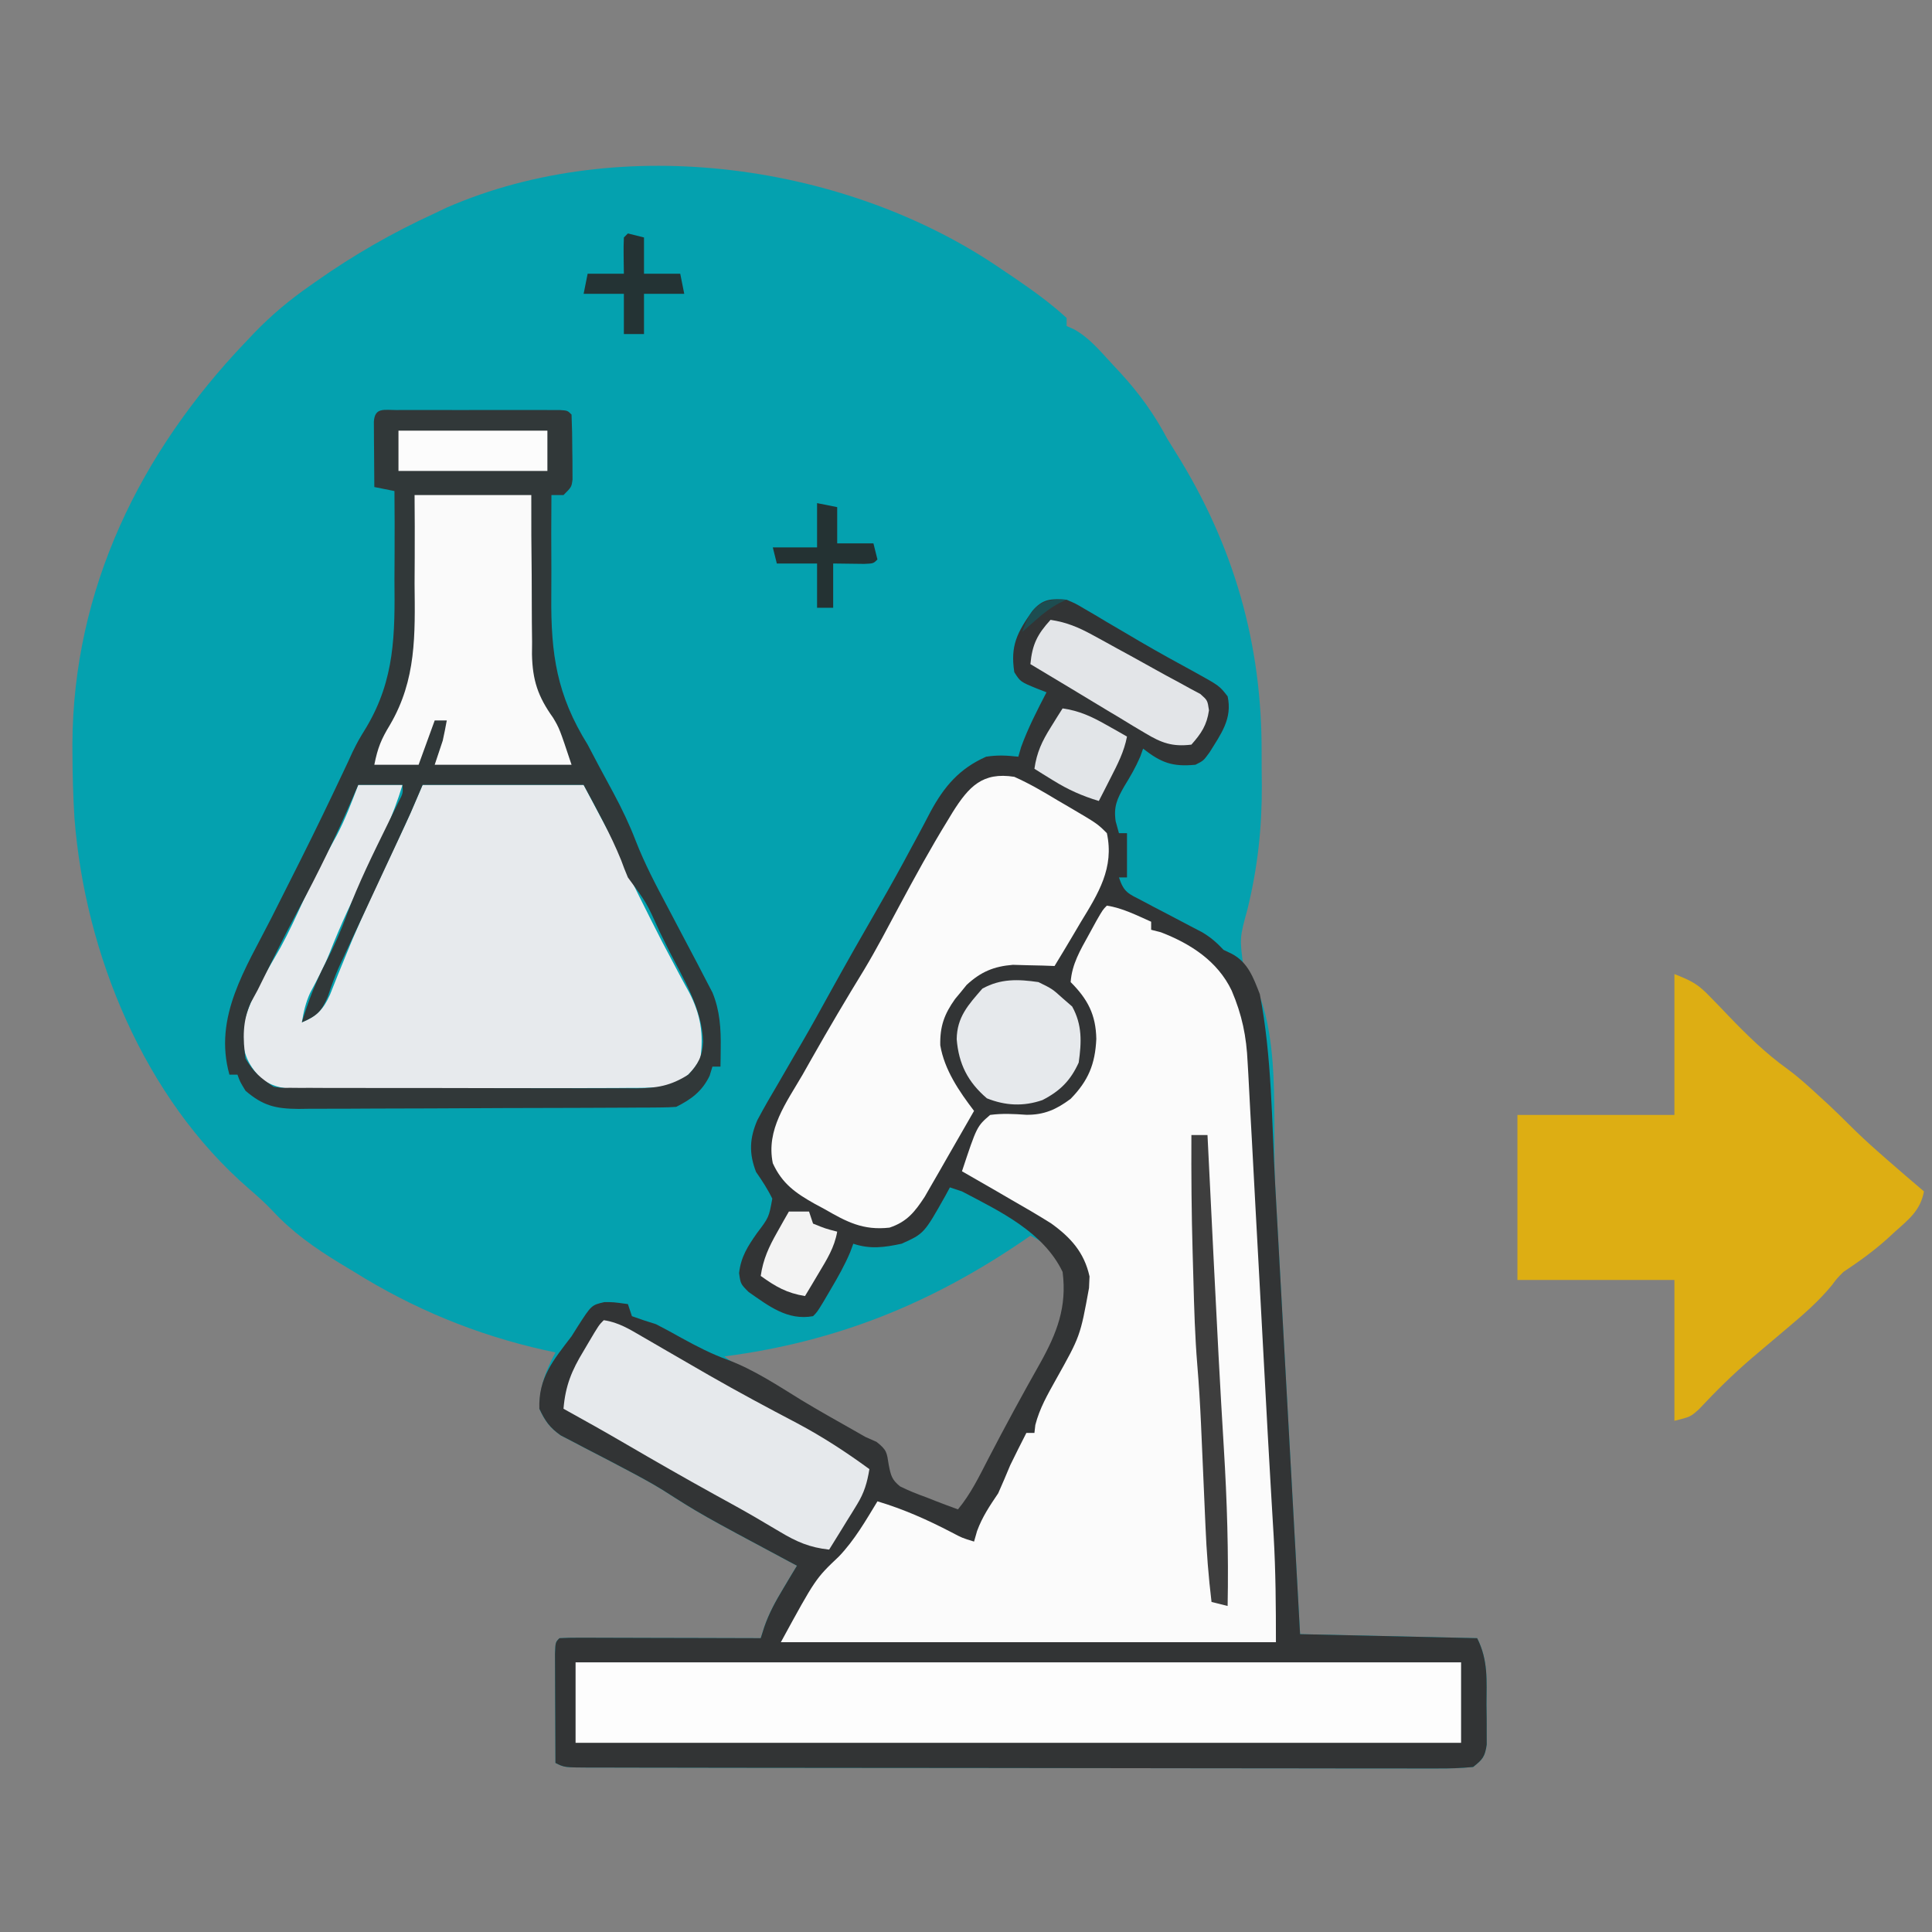
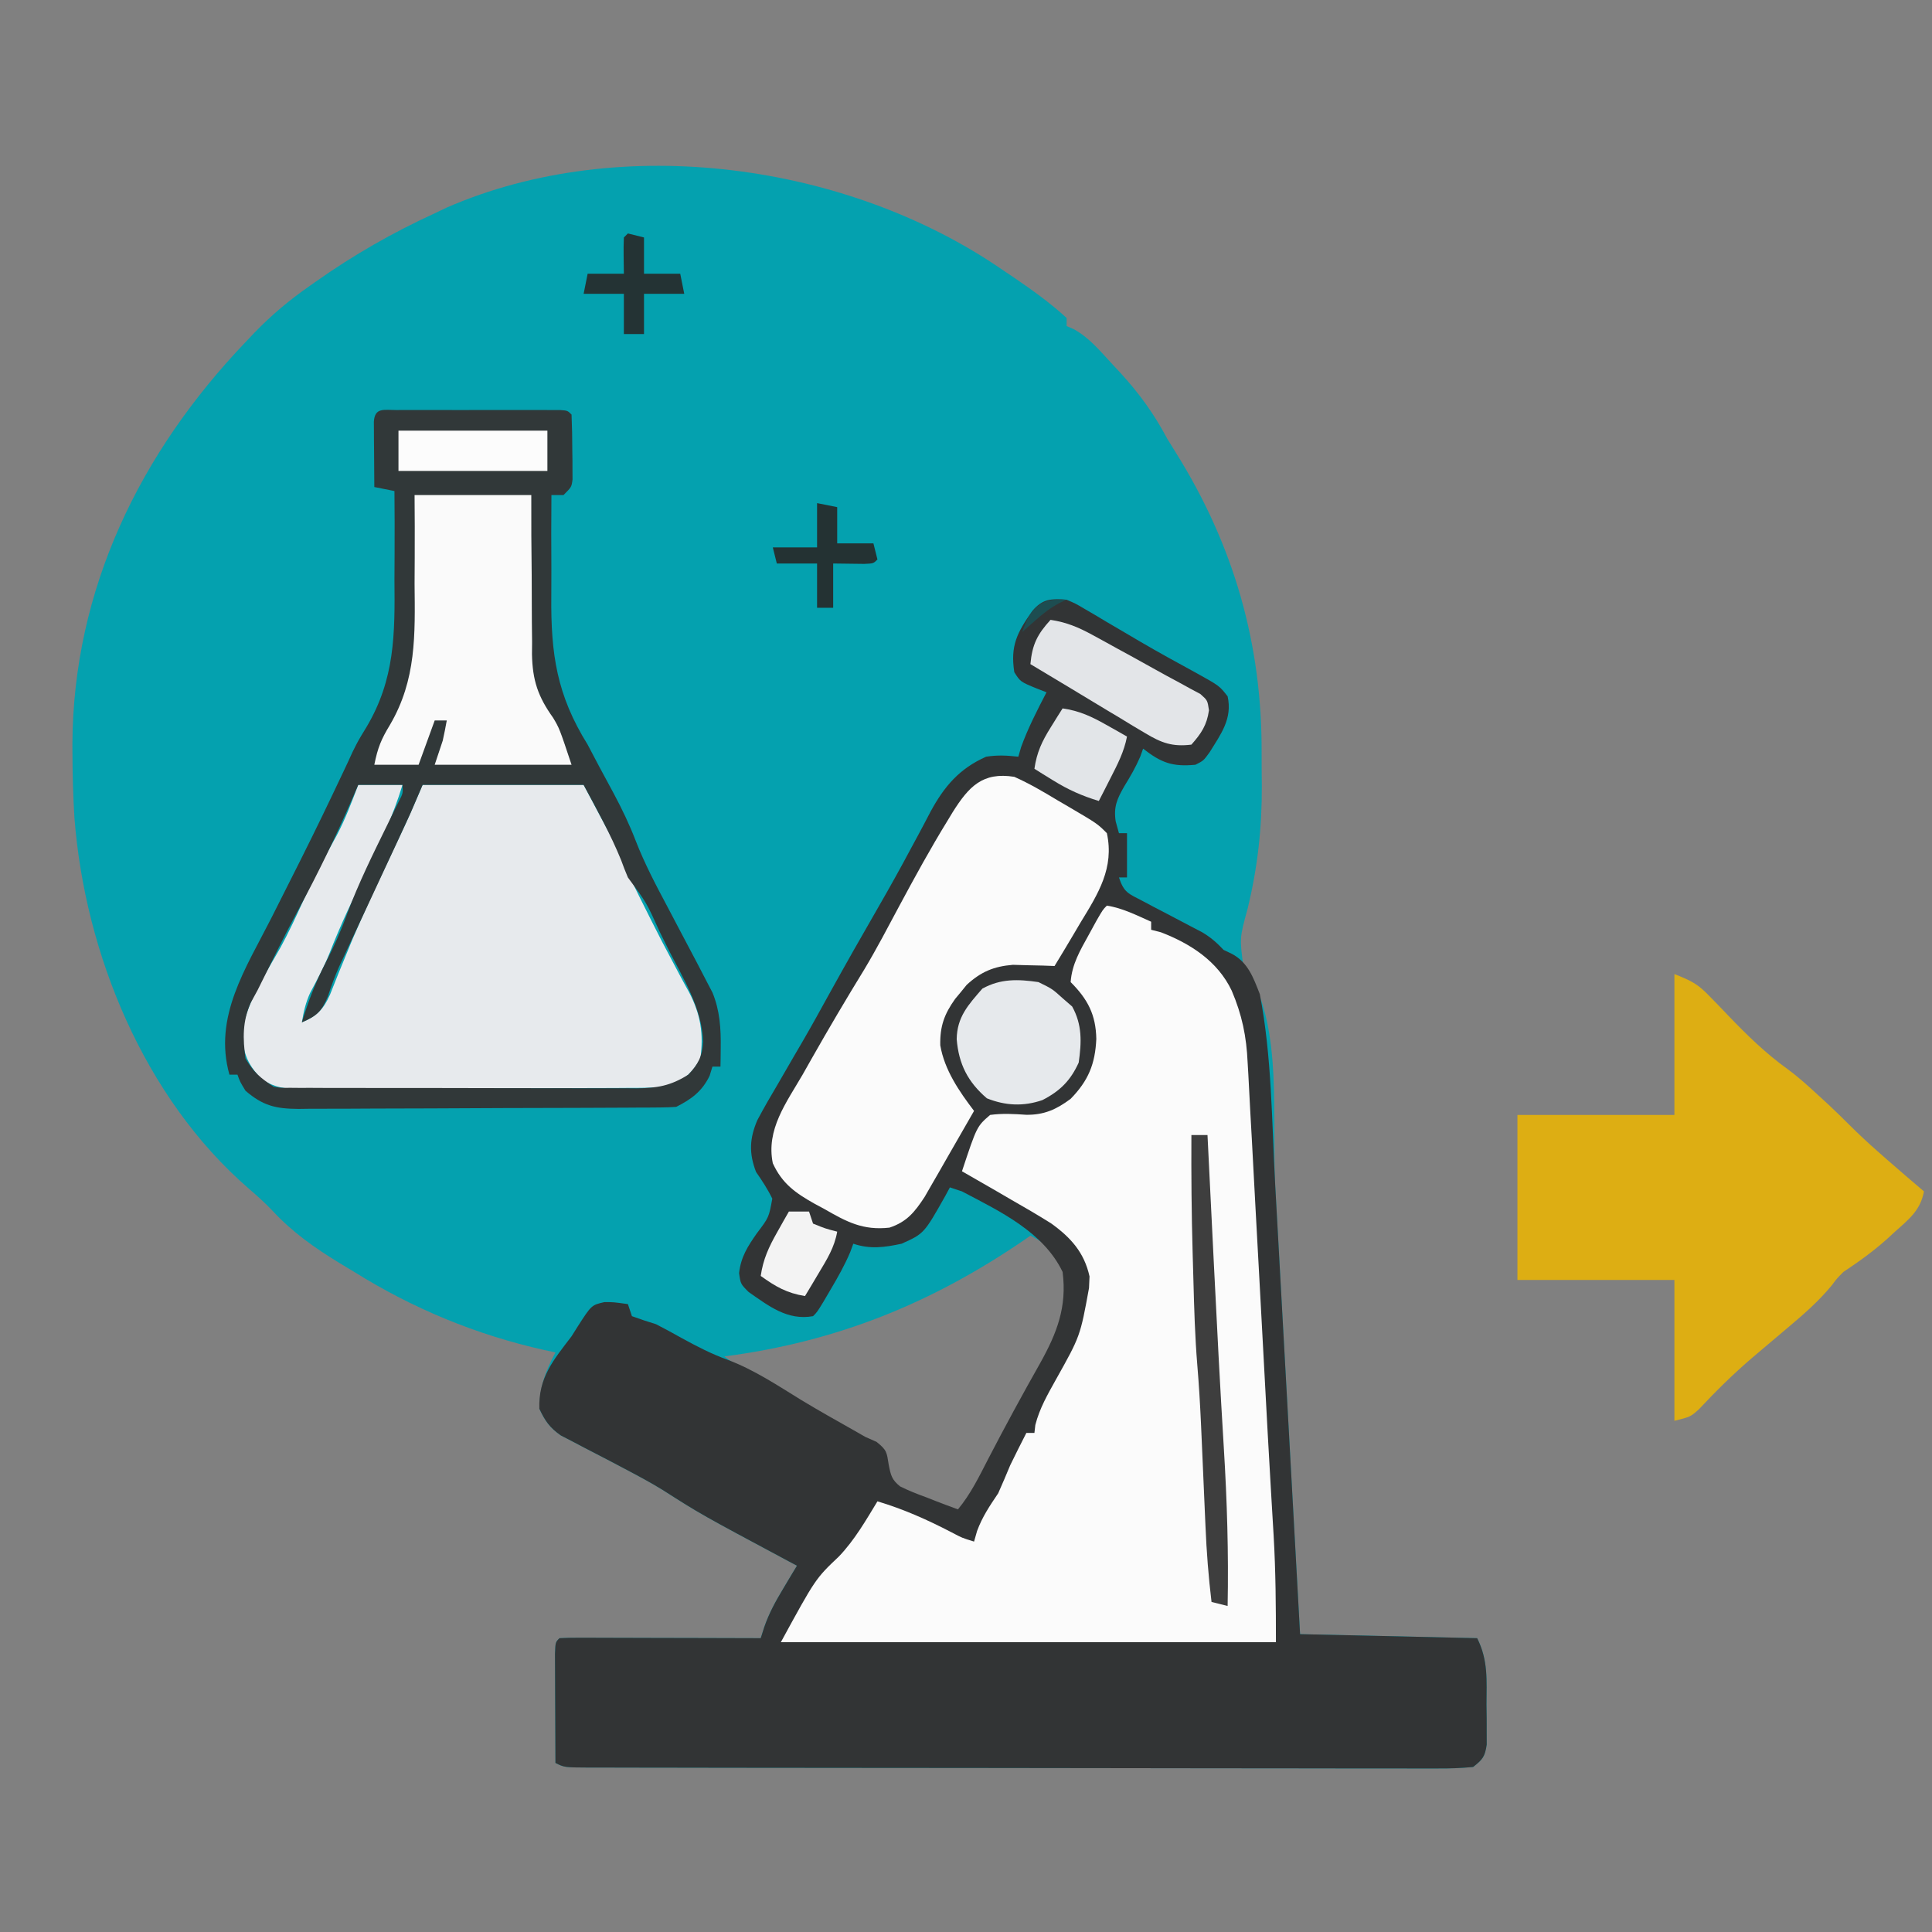
<svg xmlns="http://www.w3.org/2000/svg" version="1.1" width="480" height="480">
  <rect width="100%" height="100%" fill="#808080" stroke="none" />
  <path d="M0 0 C1.481 0.996 1.481 0.996 2.992 2.012 C7.524 5.111 11.958 8.278 16 12 C16 12.66 16 13.32 16 14 C16.589 14.261 17.177 14.522 17.784 14.791 C21.669 16.911 24.385 20.285 27.375 23.5 C28.391 24.591 28.391 24.591 29.428 25.705 C34.109 30.824 37.749 35.874 41 42 C41.703 43.155 42.415 44.304 43.133 45.449 C57.568 68.528 64.576 93.02 64.446 120.108 C64.438 122.8 64.466 125.49 64.498 128.182 C64.539 138.772 63.457 148.514 60.957 158.807 C58.972 166.054 58.972 166.054 59.926 173.152 C60.383 173.741 60.841 174.331 61.312 174.938 C69.703 188.581 66.96 211.607 67.818 227.398 C68.033 231.332 68.254 235.266 68.475 239.201 C68.89 246.623 69.299 254.046 69.707 261.469 C70.172 269.931 70.643 278.393 71.115 286.855 C72.083 304.236 73.043 321.618 74 339 C95.78 339.495 95.78 339.495 118 340 C120.775 345.55 120.33 350.443 120.312 356.562 C120.329 357.712 120.345 358.861 120.361 360.045 C120.362 361.145 120.363 362.245 120.363 363.379 C120.368 364.888 120.368 364.888 120.372 366.428 C119.934 369.459 119.357 370.133 117 372 C113.956 372.291 111.118 372.396 108.073 372.367 C107.149 372.371 106.225 372.374 105.273 372.377 C102.163 372.385 99.054 372.37 95.945 372.356 C93.721 372.357 91.498 372.359 89.274 372.363 C83.224 372.368 77.175 372.354 71.126 372.337 C64.806 372.322 58.486 372.323 52.166 372.322 C41.553 372.319 30.939 372.304 20.326 372.281 C9.399 372.258 -1.529 372.244 -12.456 372.24 C-13.129 372.24 -13.803 372.24 -14.496 372.24 C-15.852 372.239 -17.208 372.239 -18.564 372.238 C-19.233 372.238 -19.902 372.238 -20.591 372.238 C-21.258 372.237 -21.925 372.237 -22.613 372.237 C-33.644 372.233 -44.676 372.22 -55.708 372.207 C-59.481 372.203 -63.253 372.2 -67.026 372.197 C-72.945 372.193 -78.863 372.182 -84.782 372.168 C-86.96 372.163 -89.137 372.161 -91.315 372.16 C-94.277 372.158 -97.238 372.15 -100.2 372.14 C-101.507 372.142 -101.507 372.142 -102.841 372.143 C-108.772 372.114 -108.772 372.114 -111 371 C-111.025 366.746 -111.043 362.492 -111.055 358.238 C-111.06 356.789 -111.067 355.341 -111.075 353.893 C-111.088 351.815 -111.093 349.738 -111.098 347.66 C-111.103 346.409 -111.108 345.157 -111.114 343.867 C-111 341 -111 341 -110 340 C-108.435 339.907 -106.865 339.883 -105.297 339.886 C-104.296 339.887 -103.295 339.887 -102.263 339.887 C-101.175 339.892 -100.086 339.897 -98.965 339.902 C-97.302 339.904 -97.302 339.904 -95.606 339.907 C-92.05 339.912 -88.494 339.925 -84.938 339.938 C-82.533 339.943 -80.129 339.947 -77.725 339.951 C-71.816 339.962 -65.908 339.979 -60 340 C-59.706 339.076 -59.411 338.152 -59.108 337.201 C-57.896 333.699 -56.28 330.799 -54.375 327.625 C-53.743 326.565 -53.112 325.506 -52.461 324.414 C-51.979 323.617 -51.497 322.821 -51 322 C-51.988 321.472 -51.988 321.472 -52.997 320.934 C-74.929 309.199 -74.929 309.199 -84.367 303.168 C-87.506 301.233 -90.747 299.52 -94.008 297.801 C-95.094 297.227 -96.18 296.652 -97.299 296.061 C-99.482 294.913 -101.67 293.778 -103.865 292.654 C-105.374 291.861 -105.374 291.861 -106.914 291.051 C-107.821 290.583 -108.728 290.116 -109.663 289.634 C-112.422 287.705 -113.599 286.048 -115 283 C-114.822 277.396 -113.626 273.99 -111 269 C-111.923 268.804 -112.846 268.608 -113.797 268.406 C-130.689 264.615 -146.315 258.161 -161 249 C-162.229 248.259 -163.458 247.518 -164.688 246.777 C-170.799 243.037 -176.293 239.195 -181.199 233.91 C-183.094 231.9 -185.092 230.112 -187.188 228.312 C-213.191 205.807 -227.877 169.989 -230.5 136.27 C-230.841 130.847 -230.982 125.433 -231 120 C-231.006 118.962 -231.006 118.962 -231.012 117.903 C-230.846 79.354 -214.176 45.403 -188 18 C-187.274 17.233 -186.549 16.466 -185.801 15.676 C-181.515 11.256 -177.055 7.505 -172 4 C-171.486 3.636 -170.972 3.273 -170.442 2.898 C-161.053 -3.715 -151.436 -9.216 -141 -14 C-140.015 -14.472 -139.03 -14.944 -138.016 -15.43 C-94.584 -34.328 -38.263 -26.366 0 0 Z M7 240 C6.548 240.317 6.095 240.634 5.629 240.961 C-17.543 256.818 -41.046 266.337 -69 270 C-66.04 272.308 -62.989 274.256 -59.746 276.145 C-58.216 277.037 -58.216 277.037 -56.654 277.947 C-55.593 278.563 -54.531 279.178 -53.438 279.812 C-52.403 280.416 -51.369 281.02 -50.303 281.643 C-49.273 282.241 -48.244 282.84 -47.184 283.457 C-46.162 284.051 -45.141 284.646 -44.089 285.258 C-40.155 287.476 -36.136 289.513 -32.085 291.507 C-30 293 -30 293 -29.136 295.251 C-29.029 295.973 -28.922 296.694 -28.812 297.438 C-28.457 299.834 -28.457 299.834 -27 302 C-22.129 305.182 -16.448 307.05 -11 309 C-8.604 306.81 -7.157 304.703 -5.688 301.816 C-5.042 300.563 -5.042 300.563 -4.383 299.283 C-3.926 298.386 -3.47 297.488 -3 296.562 C1.333 288.141 5.806 279.817 10.471 271.574 C14.629 264.135 17.138 257.639 16 249 C13.79 244.498 11.469 242.234 7 240 Z " fill="#04A1AF" transform="translate(249,67)" />
  <path d="M0 0 C2.241 0.959 2.241 0.959 4.52 2.309 C5.37 2.804 6.22 3.3 7.096 3.811 C7.993 4.348 8.889 4.884 9.812 5.438 C11.691 6.54 13.57 7.641 15.449 8.742 C16.382 9.292 17.314 9.842 18.275 10.409 C22.839 13.074 27.471 15.618 32.113 18.144 C37.953 21.382 37.953 21.382 40 24 C41.224 29.578 38.338 33.353 35.508 37.926 C34 40 34 40 32 41 C26.29 41.549 23.502 40.514 19 37 C18.66 37.959 18.66 37.959 18.312 38.938 C17.156 41.637 15.845 43.885 14.312 46.375 C12.521 49.502 11.647 51.463 12.188 55.062 C12.59 56.517 12.59 56.517 13 58 C13.66 58 14.32 58 15 58 C15 61.63 15 65.26 15 69 C14.34 69 13.68 69 13 69 C14.264 72.791 15.333 73.002 18.805 74.812 C19.781 75.331 20.756 75.849 21.762 76.383 C22.789 76.916 23.816 77.45 24.875 78 C26.896 79.058 28.914 80.12 30.93 81.188 C31.829 81.655 32.729 82.123 33.656 82.605 C35.826 83.897 37.28 85.181 39 87 C39.668 87.318 40.335 87.637 41.023 87.965 C45.054 90.075 46.408 93.914 48 98 C51 113.471 50.964 129.685 51.818 145.398 C52.033 149.332 52.254 153.266 52.475 157.201 C52.89 164.623 53.299 172.046 53.707 179.469 C54.172 187.931 54.643 196.393 55.115 204.855 C56.083 222.236 57.043 239.618 58 257 C79.78 257.495 79.78 257.495 102 258 C104.775 263.55 104.33 268.443 104.312 274.562 C104.329 275.712 104.345 276.861 104.361 278.045 C104.362 279.145 104.363 280.245 104.363 281.379 C104.366 282.385 104.369 283.391 104.372 284.428 C103.934 287.459 103.357 288.133 101 290 C97.956 290.291 95.118 290.396 92.073 290.367 C91.149 290.371 90.225 290.374 89.273 290.377 C86.163 290.385 83.054 290.37 79.945 290.356 C77.721 290.357 75.498 290.359 73.274 290.363 C67.224 290.368 61.175 290.354 55.126 290.337 C48.806 290.322 42.486 290.323 36.166 290.322 C25.553 290.319 14.939 290.304 4.326 290.281 C-6.601 290.258 -17.529 290.244 -28.456 290.24 C-29.129 290.24 -29.803 290.24 -30.496 290.24 C-31.852 290.239 -33.208 290.239 -34.564 290.238 C-35.233 290.238 -35.902 290.238 -36.591 290.238 C-37.258 290.237 -37.925 290.237 -38.613 290.237 C-49.644 290.233 -60.676 290.22 -71.708 290.207 C-75.481 290.203 -79.253 290.2 -83.026 290.197 C-88.945 290.193 -94.863 290.182 -100.782 290.168 C-102.96 290.163 -105.137 290.161 -107.315 290.16 C-110.277 290.158 -113.238 290.15 -116.2 290.14 C-117.507 290.142 -117.507 290.142 -118.841 290.143 C-124.772 290.114 -124.772 290.114 -127 289 C-127.025 284.746 -127.043 280.492 -127.055 276.238 C-127.06 274.789 -127.067 273.341 -127.075 271.893 C-127.088 269.815 -127.093 267.738 -127.098 265.66 C-127.103 264.409 -127.108 263.157 -127.114 261.867 C-127 259 -127 259 -126 258 C-124.435 257.907 -122.865 257.883 -121.297 257.886 C-120.296 257.887 -119.295 257.887 -118.263 257.887 C-117.175 257.892 -116.086 257.897 -114.965 257.902 C-113.302 257.904 -113.302 257.904 -111.606 257.907 C-108.05 257.912 -104.494 257.925 -100.938 257.938 C-98.533 257.943 -96.129 257.947 -93.725 257.951 C-87.816 257.962 -81.908 257.979 -76 258 C-75.706 257.076 -75.411 256.152 -75.108 255.201 C-73.896 251.699 -72.28 248.799 -70.375 245.625 C-69.743 244.565 -69.112 243.506 -68.461 242.414 C-67.979 241.617 -67.497 240.821 -67 240 C-67.659 239.648 -68.318 239.296 -68.997 238.934 C-90.929 227.199 -90.929 227.199 -100.367 221.168 C-103.506 219.233 -106.747 217.52 -110.008 215.801 C-111.637 214.939 -111.637 214.939 -113.299 214.061 C-115.482 212.913 -117.67 211.778 -119.865 210.654 C-120.871 210.125 -121.877 209.596 -122.914 209.051 C-123.821 208.583 -124.728 208.116 -125.663 207.634 C-128.415 205.71 -129.582 204.028 -131 201 C-131.262 193.284 -127.535 188.94 -123 183 C-122.5 182.203 -122 181.407 -121.484 180.586 C-118.046 175.239 -118.046 175.239 -114.848 174.508 C-112.625 174.5 -112.625 174.5 -109 175 C-108.67 175.99 -108.34 176.98 -108 178 C-106.02 178.724 -104.015 179.38 -102 180 C-99.895 181.084 -97.812 182.212 -95.75 183.375 C-91.927 185.481 -88.229 187.393 -84.125 188.875 C-77.613 191.341 -71.856 195.181 -65.952 198.815 C-61.698 201.397 -57.353 203.821 -53.023 206.273 C-52.026 206.843 -51.028 207.413 -50 208 C-49.085 208.405 -48.17 208.81 -47.227 209.227 C-44.628 211.296 -44.696 211.809 -44.195 214.938 C-43.689 217.526 -43.446 218.647 -41.354 220.305 C-39.227 221.351 -37.107 222.202 -34.875 223 C-34.121 223.298 -33.367 223.596 -32.59 223.902 C-30.737 224.629 -28.87 225.319 -27 226 C-23.839 222.19 -21.752 217.878 -19.5 213.5 C-15.336 205.476 -11.029 197.545 -6.58 189.676 C-2.399 182.186 0.122 175.695 -1 167 C-5.792 157.032 -16.63 151.932 -26 147 C-26.99 146.67 -27.98 146.34 -29 146 C-29.364 146.675 -29.727 147.351 -30.102 148.047 C-35.42 157.483 -35.42 157.483 -41 160 C-45.302 160.917 -48.79 161.403 -53 160 C-53.257 160.696 -53.513 161.392 -53.777 162.109 C-55.139 165.329 -56.786 168.239 -58.562 171.25 C-59.493 172.836 -59.493 172.836 -60.441 174.453 C-62 177 -62 177 -63 178 C-69.365 179.142 -73.991 175.477 -79 172 C-81 170 -81 170 -81.379 167.289 C-80.912 163.234 -79.22 160.637 -76.938 157.375 C-73.972 153.459 -73.972 153.459 -73.125 148.805 C-74.264 146.456 -75.671 144.313 -77.16 142.172 C-78.962 137.513 -78.778 133.811 -76.841 129.301 C-75.185 126.187 -73.43 123.155 -71.625 120.125 C-70.328 117.883 -69.031 115.641 -67.734 113.398 C-67.094 112.305 -66.454 111.212 -65.795 110.085 C-63.423 106.008 -61.144 101.884 -58.875 97.75 C-54.878 90.528 -50.808 83.347 -46.678 76.2 C-43.927 71.428 -41.252 66.628 -38.664 61.766 C-37.825 60.213 -37.825 60.213 -36.968 58.63 C-35.895 56.642 -34.839 54.645 -33.803 52.638 C-30.375 46.343 -26.661 41.971 -20 39 C-17.127 38.56 -14.921 38.681 -12 39 C-11.773 38.216 -11.546 37.432 -11.312 36.625 C-9.593 31.877 -7.319 27.479 -5 23 C-5.788 22.693 -6.575 22.386 -7.387 22.07 C-11.485 20.392 -11.485 20.392 -13 18 C-14.019 11.436 -12.295 8.118 -8.508 2.785 C-5.937 -0.259 -3.844 -0.299 0 0 Z " fill="#323435" transform="translate(265,149)" />
  <path d="M0 0 C3.889 0.598 7.43 2.421 11 4 C11 4.66 11 5.32 11 6 C11.804 6.206 12.609 6.412 13.438 6.625 C20.829 9.478 27.517 13.805 31.006 21.104 C33.586 27.167 34.683 32.463 34.973 39.019 C35.029 39.967 35.085 40.916 35.143 41.893 C35.322 45.008 35.478 48.125 35.633 51.242 C35.755 53.451 35.879 55.66 36.005 57.868 C36.332 63.69 36.638 69.512 36.939 75.335 C37.243 81.128 37.566 86.919 37.887 92.711 C38.382 101.671 38.864 110.632 39.337 119.593 C39.746 127.337 40.171 135.08 40.624 142.821 C40.72 144.471 40.815 146.12 40.911 147.769 C41.081 150.708 41.257 153.647 41.435 156.586 C41.948 165.437 42 174.101 42 183 C1.41 183 -39.18 183 -81 183 C-72.391 167.217 -72.391 167.217 -66.562 161.688 C-62.667 157.602 -59.923 152.809 -57 148 C-50.478 149.957 -44.644 152.557 -38.602 155.695 C-35.989 157.083 -35.989 157.083 -33 158 C-32.752 157.134 -32.505 156.268 -32.25 155.375 C-30.924 151.795 -29.127 149.158 -27 146 C-25.969 143.68 -24.971 141.346 -24 139 C-22.702 136.314 -21.353 133.659 -20 131 C-19.34 131 -18.68 131 -18 131 C-17.925 130.346 -17.85 129.693 -17.773 129.02 C-16.708 124.861 -14.702 121.424 -12.625 117.688 C-6.615 106.956 -6.615 106.956 -4.438 95 C-4.395 94.051 -4.352 93.103 -4.309 92.125 C-5.624 86.178 -8.942 82.482 -13.837 78.957 C-17.139 76.884 -20.484 74.925 -23.875 73 C-25.053 72.315 -26.23 71.629 -27.406 70.941 C-30.263 69.279 -33.127 67.633 -36 66 C-32.301 54.837 -32.301 54.837 -29 52 C-25.922 51.584 -23.108 51.755 -20.012 51.965 C-15.563 52.017 -12.528 50.625 -9 48 C-4.599 43.483 -2.908 39.362 -2.625 33.125 C-2.732 27.126 -4.729 23.271 -9 19 C-8.684 14.549 -6.626 11.102 -4.5 7.25 C-3.556 5.525 -3.556 5.525 -2.594 3.766 C-1 1 -1 1 0 0 Z " fill="#FBFBFB" transform="translate(275,225)" />
  <path d="M0 0 C3.63 0 7.26 0 11 0 C8.716 7.532 5.543 14.388 2.062 21.438 C-1.252 28.175 -4.435 34.879 -7.153 41.881 C-8.51 45.277 -10.229 48.454 -11.949 51.676 C-13.052 54.116 -13.575 56.364 -14 59 C-10.237 57.425 -8.617 55.723 -7 52.098 C-6.319 50.425 -5.654 48.746 -5 47.062 C-4.231 45.174 -3.457 43.287 -2.68 41.402 C-2.049 39.871 -2.049 39.871 -1.405 38.308 C1.199 32.177 4.045 26.155 6.875 20.125 C7.977 17.774 9.079 15.422 10.18 13.07 C10.887 11.566 10.887 11.566 11.609 10.032 C13.131 6.714 14.562 3.355 16 0 C29.2 0 42.4 0 56 0 C57.609 3.032 59.218 6.064 60.875 9.188 C61.379 10.134 61.883 11.08 62.402 12.055 C63.003 13.194 63.003 13.194 63.617 14.355 C64.026 15.125 64.434 15.895 64.855 16.688 C66.041 19.083 67.021 21.514 68 24 C69.169 26.407 70.355 28.8 71.562 31.188 C72.078 32.222 72.078 32.222 72.604 33.278 C74.521 37.118 76.487 40.923 78.527 44.699 C78.94 45.48 79.352 46.26 79.777 47.064 C80.57 48.562 81.378 50.052 82.205 51.532 C85.051 56.971 85.858 61.882 85 68 C82.666 72.15 80.48 73.64 76 75 C72.869 75.296 69.751 75.294 66.607 75.291 C65.199 75.301 65.199 75.301 63.763 75.311 C60.665 75.33 57.567 75.334 54.469 75.336 C52.313 75.342 50.157 75.349 48.002 75.356 C43.486 75.368 38.97 75.372 34.455 75.371 C28.667 75.37 22.88 75.398 17.093 75.432 C12.643 75.454 8.192 75.458 3.741 75.457 C1.607 75.46 -0.526 75.469 -2.66 75.484 C-5.643 75.504 -8.625 75.498 -11.607 75.486 C-12.489 75.497 -13.37 75.508 -14.278 75.52 C-18.324 75.478 -20.456 75.338 -23.962 73.157 C-27.907 68.981 -28.792 66.144 -28.703 60.539 C-27.248 53.217 -22.964 46.887 -19.334 40.444 C-17.296 36.71 -15.518 32.868 -13.75 29 C-11.156 23.366 -8.358 17.927 -5.32 12.516 C-3.197 8.469 -1.61 4.273 0 0 Z " fill="#E7EAED" transform="translate(89,195)" />
  <path d="M0 0 C0.938 -0.003 1.875 -0.006 2.841 -0.01 C3.861 -0.008 4.881 -0.006 5.932 -0.003 C7.491 -0.005 7.491 -0.005 9.081 -0.006 C11.284 -0.007 13.486 -0.005 15.689 -0.001 C19.073 0.004 22.457 -0.001 25.842 -0.007 C27.976 -0.007 30.11 -0.005 32.244 -0.003 C33.264 -0.005 34.284 -0.007 35.334 -0.01 C36.741 -0.005 36.741 -0.005 38.176 0 C39.42 0.001 39.42 0.001 40.69 0.002 C42.588 0.129 42.588 0.129 43.588 1.129 C43.715 4.12 43.773 7.076 43.775 10.067 C43.788 10.904 43.8 11.741 43.812 12.604 C43.814 13.405 43.816 14.206 43.818 15.032 C43.822 15.769 43.827 16.506 43.831 17.266 C43.588 19.129 43.588 19.129 41.588 21.129 C40.598 21.129 39.608 21.129 38.588 21.129 C38.532 27.388 38.531 33.645 38.576 39.904 C38.584 42.026 38.578 44.147 38.557 46.269 C38.428 60.713 39.937 70.825 47.588 83.129 C48.545 84.911 49.49 86.699 50.416 88.497 C51.629 90.76 52.847 93.021 54.072 95.278 C56.123 99.116 57.951 102.927 59.518 106.989 C61.745 112.724 64.571 118.081 67.463 123.504 C68.53 125.531 69.596 127.559 70.662 129.586 C72.011 132.143 73.361 134.7 74.711 137.256 C75.574 138.897 76.426 140.544 77.275 142.192 C77.712 143.028 78.149 143.865 78.6 144.727 C80.449 149.223 80.715 153.689 80.65 158.504 C80.641 159.378 80.632 160.252 80.623 161.153 C80.611 161.805 80.6 162.457 80.588 163.129 C79.928 163.129 79.268 163.129 78.588 163.129 C78.361 163.872 78.134 164.614 77.9 165.379 C76.067 169.221 73.358 171.244 69.588 173.129 C68.246 173.229 66.899 173.269 65.553 173.277 C64.288 173.287 64.288 173.287 62.996 173.298 C62.068 173.301 61.14 173.304 60.185 173.306 C59.209 173.313 58.233 173.32 57.228 173.326 C53.988 173.346 50.749 173.358 47.51 173.368 C46.405 173.372 45.3 173.376 44.161 173.38 C38.313 173.401 32.464 173.415 26.615 173.425 C20.571 173.436 14.527 173.47 8.483 173.51 C3.839 173.536 -0.806 173.544 -5.45 173.548 C-7.678 173.553 -9.906 173.564 -12.134 173.583 C-15.253 173.607 -18.372 173.606 -21.491 173.599 C-22.871 173.619 -22.871 173.619 -24.278 173.638 C-29.955 173.592 -33.061 172.855 -37.412 169.129 C-38.787 166.879 -38.787 166.879 -39.412 165.129 C-40.072 165.129 -40.732 165.129 -41.412 165.129 C-45.444 150.77 -37.33 138.704 -31.046 126.303 C-29.014 122.292 -26.996 118.276 -24.979 114.258 C-24.581 113.467 -24.184 112.676 -23.774 111.861 C-20.123 104.582 -16.583 97.254 -13.113 89.886 C-12.735 89.085 -12.357 88.283 -11.967 87.458 C-11.585 86.624 -11.203 85.791 -10.81 84.932 C-9.412 82.129 -9.412 82.129 -7.366 78.78 C-0.296 66.874 -0.279 55.714 -0.412 42.129 C-0.404 39.986 -0.392 37.843 -0.377 35.7 C-0.347 30.509 -0.366 25.32 -0.412 20.129 C-2.062 19.799 -3.712 19.469 -5.412 19.129 C-5.439 16.15 -5.459 13.171 -5.475 10.192 C-5.483 9.342 -5.491 8.492 -5.5 7.616 C-5.503 6.807 -5.506 5.998 -5.51 5.165 C-5.515 4.416 -5.52 3.667 -5.526 2.895 C-5.296 -0.684 -3.047 0.003 0 0 Z M-9.412 93.129 C-9.885 94.232 -10.358 95.334 -10.846 96.469 C-14.917 105.85 -19.313 114.941 -24.17 123.938 C-27.752 130.583 -31.064 137.365 -34.412 144.129 C-34.973 145.155 -35.534 146.182 -36.111 147.239 C-38.181 151.838 -38.106 156.183 -37.412 161.129 C-35.366 164.586 -33.744 165.908 -30.412 168.129 C-28.506 168.431 -28.506 168.431 -26.409 168.39 C-25.598 168.397 -24.786 168.404 -23.95 168.412 C-22.62 168.408 -22.62 168.408 -21.262 168.404 C-19.857 168.412 -19.857 168.412 -18.423 168.42 C-15.319 168.433 -12.215 168.432 -9.111 168.43 C-6.955 168.434 -4.799 168.438 -2.643 168.443 C1.881 168.451 6.404 168.45 10.927 168.445 C16.721 168.439 22.515 168.456 28.309 168.479 C32.764 168.494 37.219 168.495 41.674 168.492 C43.81 168.492 45.945 168.498 48.081 168.508 C51.071 168.52 54.06 168.513 57.05 168.502 C57.931 168.509 58.812 168.517 59.719 168.525 C64.761 168.482 68.208 167.907 72.588 165.129 C75.074 162.517 76.088 160.54 76.268 156.942 C76.009 148.669 71.386 141.343 67.713 134.129 C66.957 132.603 66.203 131.076 65.451 129.547 C62.205 122.364 62.205 122.364 57.588 116.129 C56.981 114.71 56.425 113.268 55.9 111.817 C53.279 105.37 49.888 99.257 46.588 93.129 C33.388 93.129 20.188 93.129 6.588 93.129 C5.598 95.439 4.608 97.749 3.588 100.129 C2.622 102.251 1.646 104.368 0.662 106.481 C0.112 107.663 -0.437 108.845 -1.004 110.063 C-1.577 111.293 -2.151 112.524 -2.725 113.754 C-4.401 117.357 -6.078 120.959 -7.753 124.562 C-8.87 126.964 -9.99 129.364 -11.113 131.763 C-11.647 132.91 -12.182 134.057 -12.732 135.239 C-13.211 136.262 -13.689 137.285 -14.182 138.339 C-15.262 140.789 -16.145 143.212 -16.975 145.754 C-18.571 149.503 -19.728 150.536 -23.412 152.129 C-21.851 146.926 -20.03 142.21 -17.537 137.379 C-15.498 133.415 -13.743 129.507 -12.225 125.317 C-9.366 117.575 -5.702 110.227 -2.07 102.823 C-1.363 101.376 -1.363 101.376 -0.643 99.899 C-0.214 99.029 0.215 98.158 0.657 97.261 C1.721 95.212 1.721 95.212 1.588 93.129 C-2.042 93.129 -5.672 93.129 -9.412 93.129 Z " fill="#313839" transform="translate(98.412,101.871)" />
  <path d="M0 0 C4.444 1.778 5.842 2.481 8.926 5.703 C9.641 6.437 10.355 7.17 11.092 7.926 C12.191 9.076 12.191 9.076 13.312 10.25 C18.019 15.154 22.643 19.68 28.167 23.655 C30.838 25.615 33.252 27.819 35.688 30.062 C36.578 30.878 37.469 31.694 38.387 32.535 C40.136 34.185 41.86 35.861 43.559 37.562 C45.771 39.771 48.032 41.869 50.375 43.938 C51.145 44.617 51.914 45.296 52.707 45.996 C55.786 48.687 58.886 51.35 62 54 C61.151 58.691 58.243 60.944 54.812 64 C54.247 64.521 53.682 65.042 53.1 65.578 C49.592 68.76 45.949 71.373 42 74 C40.38 75.616 40.38 75.616 39.125 77.312 C35.79 81.366 32.01 84.627 28 88 C25.704 89.932 23.412 91.87 21.125 93.812 C20.522 94.324 19.919 94.835 19.297 95.361 C14.609 99.377 10.303 103.624 6.086 108.137 C4 110 4 110 0 111 C0 99.45 0 87.9 0 76 C-12.87 76 -25.74 76 -39 76 C-39 62.47 -39 48.94 -39 35 C-26.13 35 -13.26 35 0 35 C0 23.45 0 11.9 0 0 Z " fill="#DDAE13" transform="translate(416,242)" />
-   <path d="M0 0 C72.6 0 145.2 0 220 0 C220 6.6 220 13.2 220 20 C147.4 20 74.8 20 0 20 C0 13.4 0 6.8 0 0 Z " fill="#FDFDFD" transform="translate(143,413)" />
  <path d="M0 0 C3.778 1.679 7.276 3.742 10.812 5.875 C12.242 6.708 12.242 6.708 13.701 7.559 C20.641 11.641 20.641 11.641 23 14 C24.871 22.635 20.868 28.988 16.5 36.125 C15.88 37.177 15.26 38.229 14.621 39.312 C13.1 41.887 11.559 44.448 10 47 C9.059 46.965 8.118 46.93 7.148 46.895 C5.903 46.867 4.658 46.84 3.375 46.812 C2.145 46.778 0.915 46.743 -0.352 46.707 C-5.107 47.089 -8.314 48.448 -11.828 51.684 C-12.297 52.262 -12.767 52.841 -13.25 53.438 C-13.969 54.302 -13.969 54.302 -14.703 55.184 C-17.395 58.954 -18.497 61.983 -18.391 66.711 C-17.345 72.836 -13.698 78.143 -10 83 C-12.24 86.923 -14.494 90.837 -16.75 94.75 C-17.384 95.861 -18.018 96.972 -18.672 98.117 C-19.291 99.187 -19.909 100.257 -20.547 101.359 C-21.112 102.344 -21.678 103.328 -22.261 104.343 C-24.73 108.115 -26.676 110.559 -31 112 C-37.6 112.745 -41.646 110.564 -47.188 107.375 C-48.378 106.735 -48.378 106.735 -49.592 106.082 C-54.334 103.414 -57.662 101.105 -60 96 C-61.716 87.606 -56.625 80.949 -52.562 73.938 C-51.816 72.62 -51.071 71.302 -50.327 69.984 C-46.104 62.527 -41.747 55.156 -37.266 47.852 C-34.172 42.696 -31.398 37.362 -28.562 32.062 C-24.695 24.862 -20.786 17.711 -16.5 10.75 C-16.115 10.113 -15.731 9.477 -15.334 8.821 C-11.304 2.412 -7.877 -1.258 0 0 Z " fill="#FBFBFB" transform="translate(252,193)" />
  <path d="M0 0 C9.57 0 19.14 0 29 0 C29.003 3.349 29.005 6.698 29.008 10.148 C29.031 13.419 29.064 16.688 29.098 19.958 C29.116 22.218 29.123 24.478 29.12 26.738 C29.117 30.001 29.153 33.261 29.195 36.523 C29.186 37.522 29.177 38.52 29.168 39.549 C29.3 46.023 30.648 50.056 34.423 55.337 C36 58 36 58 39 67 C27.78 67 16.56 67 5 67 C5.66 65.02 6.32 63.04 7 61 C7.361 59.339 7.705 57.674 8 56 C7.01 56 6.02 56 5 56 C3.68 59.63 2.36 63.26 1 67 C-2.63 67 -6.26 67 -10 67 C-9.15 62.748 -8.282 60.657 -6.117 57.093 C0.474 45.85 0.125 34.714 0 22 C0.008 19.857 0.02 17.714 0.035 15.57 C0.071 10.378 0.034 5.194 0 0 Z " fill="#FAFAFA" transform="translate(103,123)" />
-   <path d="M0 0 C3.67 0.518 6.504 2.295 9.672 4.141 C10.8 4.793 11.928 5.445 13.09 6.117 C13.687 6.465 14.284 6.813 14.898 7.171 C18.043 9.004 21.197 10.821 24.352 12.637 C24.992 13.005 25.632 13.374 26.291 13.753 C33.443 17.853 40.706 21.746 48.007 25.573 C54.352 28.945 60.204 32.754 66 37 C65.451 40.349 64.716 42.883 62.934 45.77 C62.531 46.43 62.128 47.091 61.713 47.771 C61.292 48.445 60.871 49.119 60.438 49.812 C59.8 50.852 59.8 50.852 59.15 51.912 C58.107 53.612 57.054 55.307 56 57 C51.153 56.47 47.915 55.063 43.75 52.562 C42.51 51.829 41.269 51.098 40.027 50.367 C39.047 49.787 39.047 49.787 38.046 49.194 C34.505 47.127 30.905 45.164 27.312 43.188 C20.032 39.164 12.817 35.034 5.632 30.843 C0.458 27.827 -4.755 24.889 -10 22 C-9.53 16.291 -7.964 12.485 -5 7.625 C-4.631 6.997 -4.263 6.369 -3.883 5.723 C-1.216 1.216 -1.216 1.216 0 0 Z " fill="#E6E9EC" transform="translate(150,328)" />
  <path d="M0 0 C3.438 1.688 3.438 1.688 6 4 C6.784 4.681 7.567 5.361 8.375 6.062 C10.892 10.613 10.725 14.92 10 20 C7.977 24.452 5.385 27.053 0.996 29.309 C-3.718 30.941 -8.22 30.712 -12.812 28.875 C-17.556 24.809 -19.807 20.356 -20.312 14.188 C-20.231 8.659 -17.453 5.673 -13.938 1.625 C-9.394 -0.889 -5.073 -0.739 0 0 Z " fill="#E6E9EC" transform="translate(258,244)" />
  <path d="M0 0 C3.942 0.6 6.897 1.82 10.387 3.73 C11.408 4.287 12.43 4.843 13.482 5.416 C14.54 6.001 15.598 6.585 16.688 7.188 C17.726 7.753 18.764 8.318 19.834 8.9 C21.897 10.03 23.955 11.17 26.005 12.322 C27.99 13.434 29.988 14.523 31.999 15.588 C32.913 16.092 33.827 16.595 34.77 17.113 C35.587 17.551 36.404 17.988 37.245 18.439 C39 20 39 20 39.366 22.473 C38.829 26.182 37.465 28.21 35 31 C30.272 31.583 27.538 30.571 23.516 28.148 C22.497 27.544 21.479 26.939 20.43 26.316 C18.856 25.355 18.856 25.355 17.25 24.375 C16.216 23.758 15.182 23.14 14.117 22.504 C11.071 20.681 8.035 18.842 5 17 C3.079 15.845 1.157 14.691 -0.766 13.539 C-1.583 13.049 -2.401 12.558 -3.243 12.053 C-3.823 11.706 -4.403 11.358 -5 11 C-4.547 6.126 -3.291 3.61 0 0 Z " fill="#E3E5E8" transform="translate(261,154)" />
  <path d="M0 0 C1.32 0 2.64 0 4 0 C4.033 0.674 4.066 1.348 4.1 2.042 C4.489 9.937 4.88 17.831 5.271 25.725 C5.375 27.806 5.478 29.887 5.58 31.969 C6.336 47.245 7.121 62.518 8.059 77.785 C8.862 90.872 9.257 103.888 9 117 C7.68 116.67 6.36 116.34 5 116 C4.242 109.719 3.763 103.492 3.5 97.172 C3.439 95.806 3.439 95.806 3.377 94.412 C3.248 91.525 3.124 88.637 3 85.75 C2.836 81.953 2.67 78.156 2.5 74.359 C2.459 73.442 2.418 72.525 2.376 71.579 C2.154 66.785 1.873 62.006 1.473 57.223 C0.886 50.137 0.684 43.05 0.497 35.945 C0.438 33.701 0.373 31.457 0.307 29.213 C0.031 19.473 -0.052 9.743 0 0 Z " fill="#3E3E3E" transform="translate(296,282)" />
-   <path d="M0 0 C12.21 0 24.42 0 37 0 C37 3.3 37 6.6 37 10 C24.79 10 12.58 10 0 10 C0 6.7 0 3.4 0 0 Z " fill="#FCFCFC" transform="translate(99,107)" />
+   <path d="M0 0 C12.21 0 24.42 0 37 0 C37 3.3 37 6.6 37 10 C24.79 10 12.58 10 0 10 C0 6.7 0 3.4 0 0 " fill="#FCFCFC" transform="translate(99,107)" />
  <path d="M0 0 C4.143 0.598 7.182 2.007 10.812 4.062 C11.788 4.61 12.764 5.158 13.77 5.723 C14.506 6.144 15.242 6.566 16 7 C15.28 10.753 13.669 13.861 11.938 17.25 C11.39 18.328 10.842 19.405 10.277 20.516 C9.856 21.335 9.434 22.155 9 23 C4.823 21.738 1.328 20.177 -2.375 17.875 C-3.249 17.336 -4.123 16.797 -5.023 16.242 C-5.676 15.832 -6.328 15.422 -7 15 C-6.422 10.938 -5.109 8.152 -2.938 4.688 C-2.39 3.804 -1.842 2.921 -1.277 2.012 C-0.645 1.016 -0.645 1.016 0 0 Z " fill="#E2E5E8" transform="translate(264,176)" />
  <path d="M0 0 C1.65 0 3.3 0 5 0 C5.33 0.99 5.66 1.98 6 3 C9.008 4.225 9.008 4.225 12 5 C11.326 8.911 9.457 11.871 7.438 15.25 C6.797 16.328 6.156 17.405 5.496 18.516 C5.002 19.335 4.509 20.155 4 21 C-0.509 20.27 -3.285 18.678 -7 16 C-6.402 11.857 -4.993 8.818 -2.938 5.188 C-2.116 3.724 -2.116 3.724 -1.277 2.23 C-0.856 1.494 -0.434 0.758 0 0 Z " fill="#F3F3F3" transform="translate(196,301)" />
  <path d="M0 0 C1.32 0.33 2.64 0.66 4 1 C4 3.97 4 6.94 4 10 C6.97 10 9.94 10 13 10 C13.33 11.65 13.66 13.3 14 15 C10.7 15 7.4 15 4 15 C4 18.3 4 21.6 4 25 C2.35 25 0.7 25 -1 25 C-1 21.7 -1 18.4 -1 15 C-4.3 15 -7.6 15 -11 15 C-10.67 13.35 -10.34 11.7 -10 10 C-7.03 10 -4.06 10 -1 10 C-1.021 8.536 -1.041 7.071 -1.062 5.562 C-1.084 4.042 -1.072 2.519 -1 1 C-0.67 0.67 -0.34 0.34 0 0 Z " fill="#243334" transform="translate(156,58)" />
  <path d="M0 0 C1.65 0.33 3.3 0.66 5 1 C5 3.97 5 6.94 5 10 C7.97 10 10.94 10 14 10 C14.33 11.32 14.66 12.64 15 14 C14 15 14 15 11.715 15.098 C9.143 15.065 6.572 15.033 4 15 C4 18.63 4 22.26 4 26 C2.68 26 1.36 26 0 26 C0 22.37 0 18.74 0 15 C-3.3 15 -6.6 15 -10 15 C-10.33 13.68 -10.66 12.36 -11 11 C-7.37 11 -3.74 11 0 11 C0 7.37 0 3.74 0 0 Z " fill="#243233" transform="translate(203,125)" />
  <path d="M0 0 C-0.583 0.266 -1.165 0.531 -1.766 0.805 C-4.062 2.033 -5.804 3.403 -7.75 5.125 C-8.364 5.664 -8.977 6.203 -9.609 6.758 C-10.068 7.168 -10.527 7.578 -11 8 C-9.047 1.977 -6.48 -0.54 0 0 Z " fill="#1D4D51" transform="translate(265,149)" />
</svg>